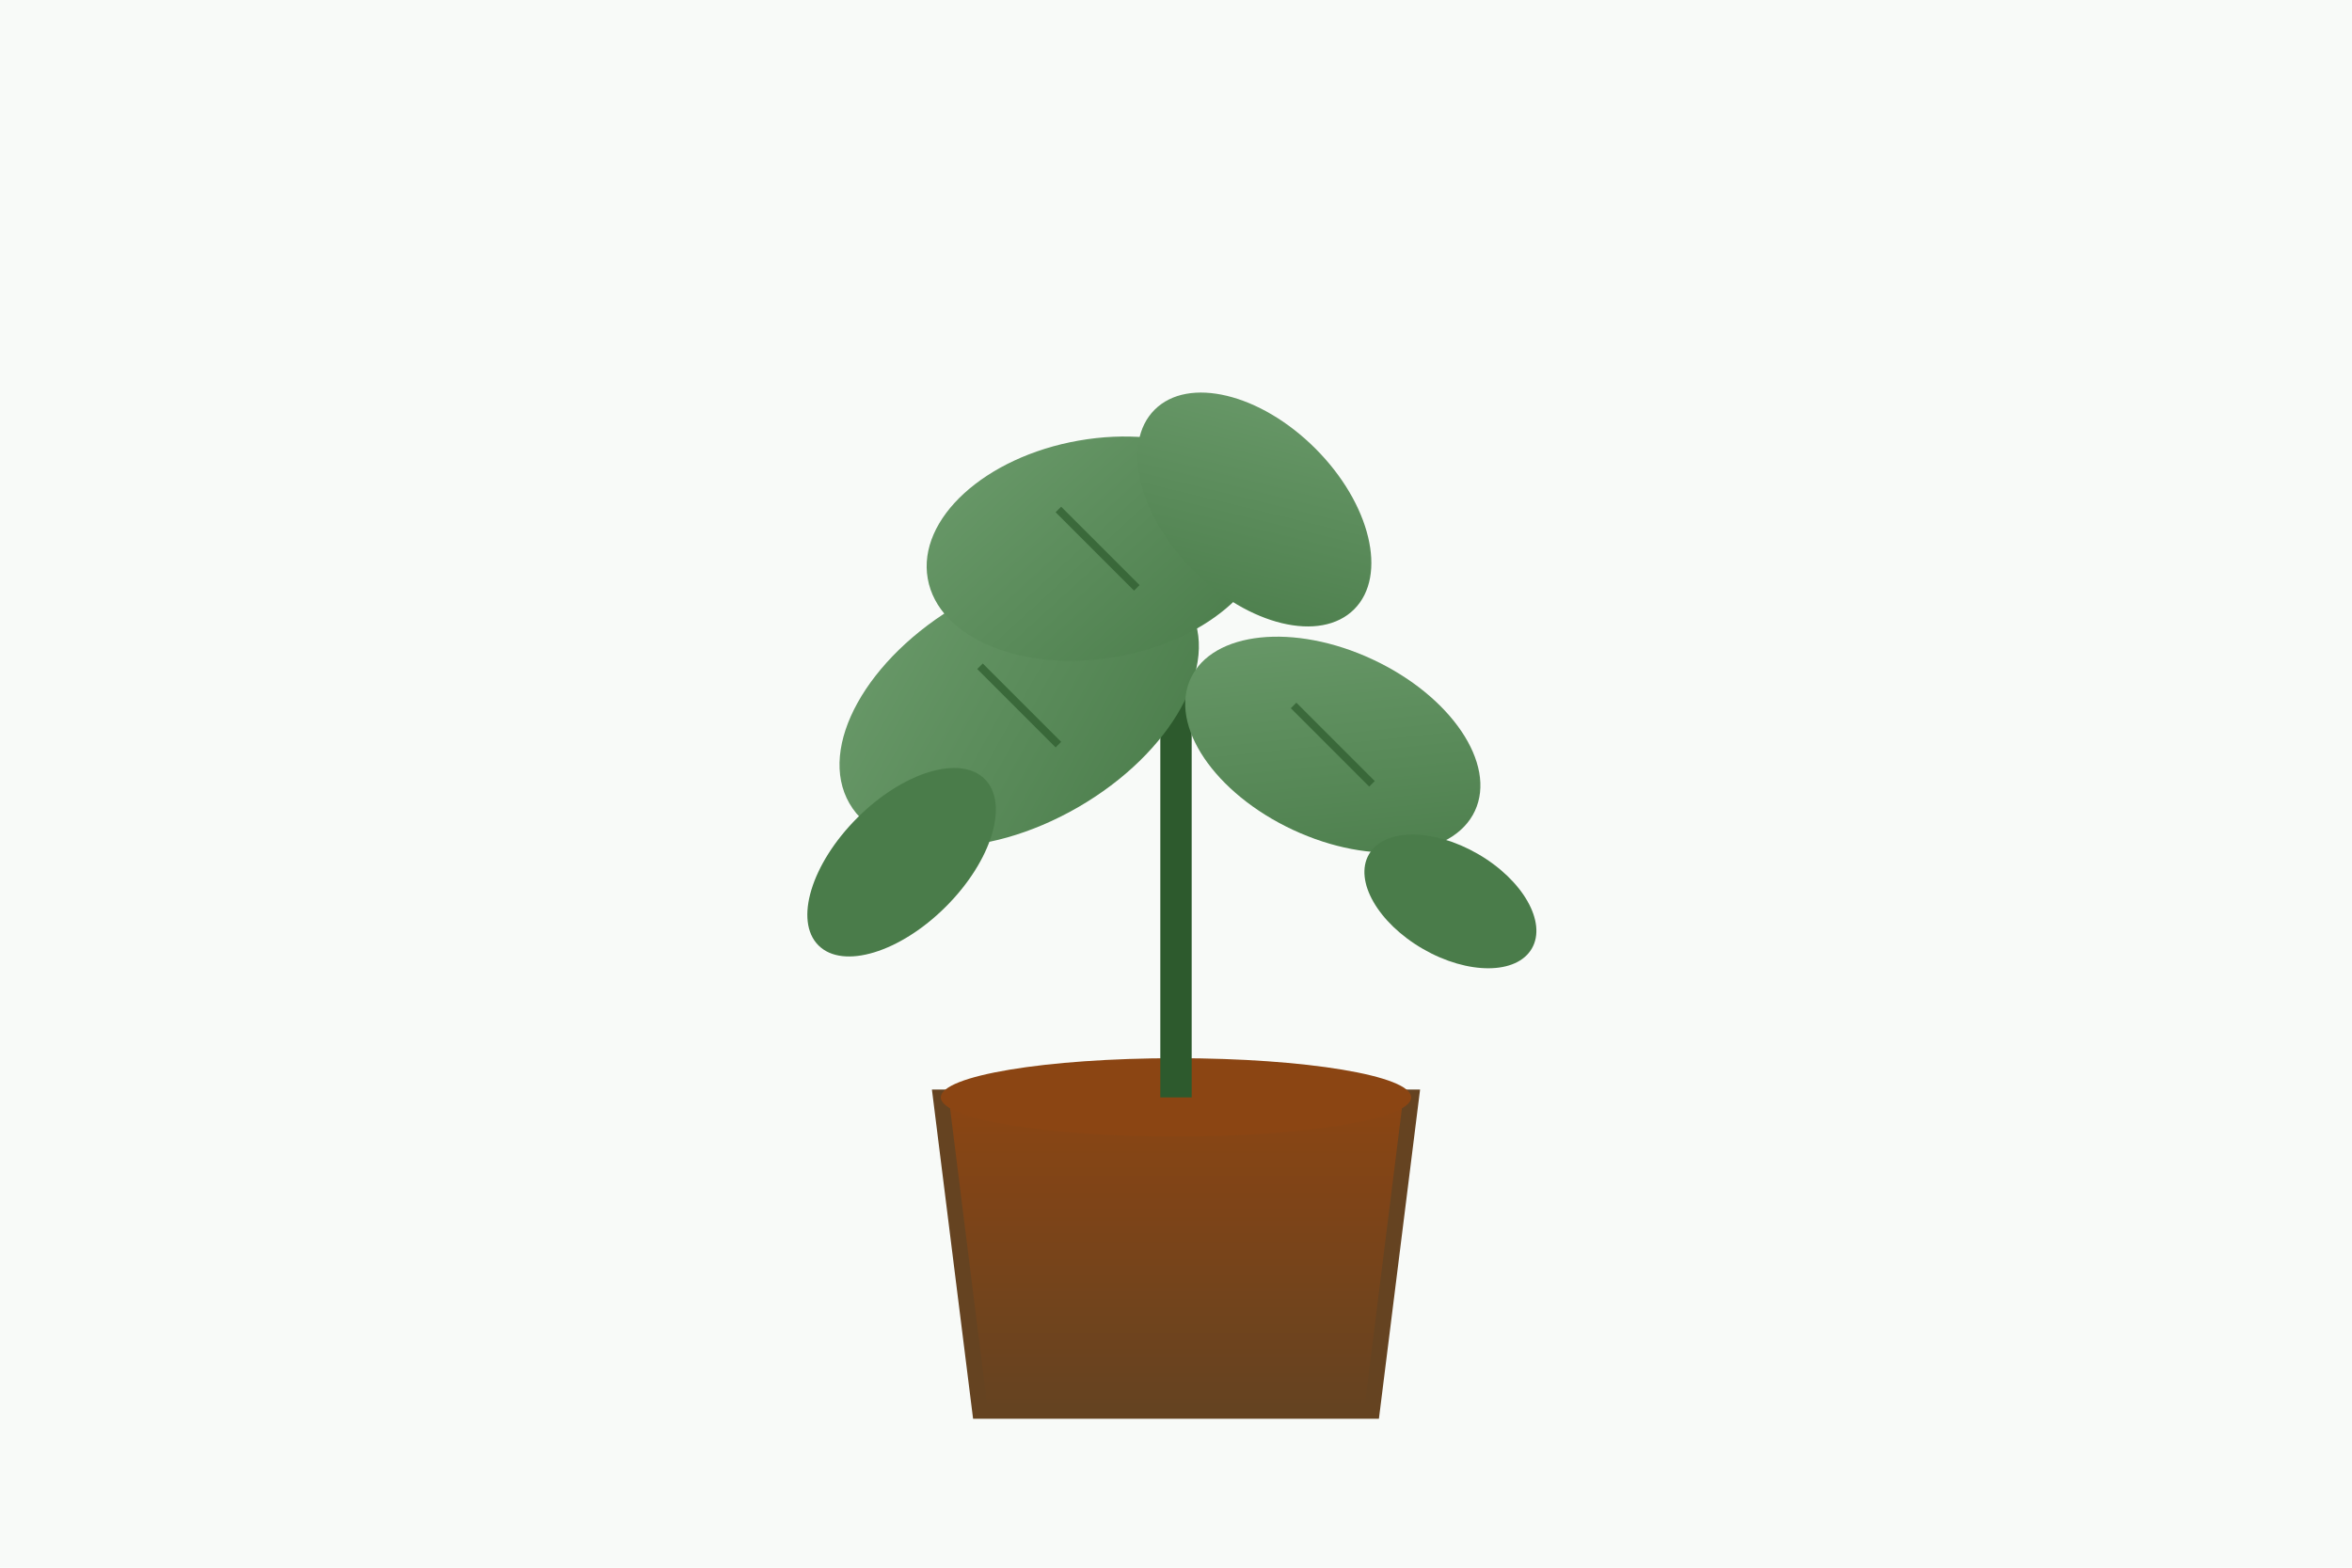
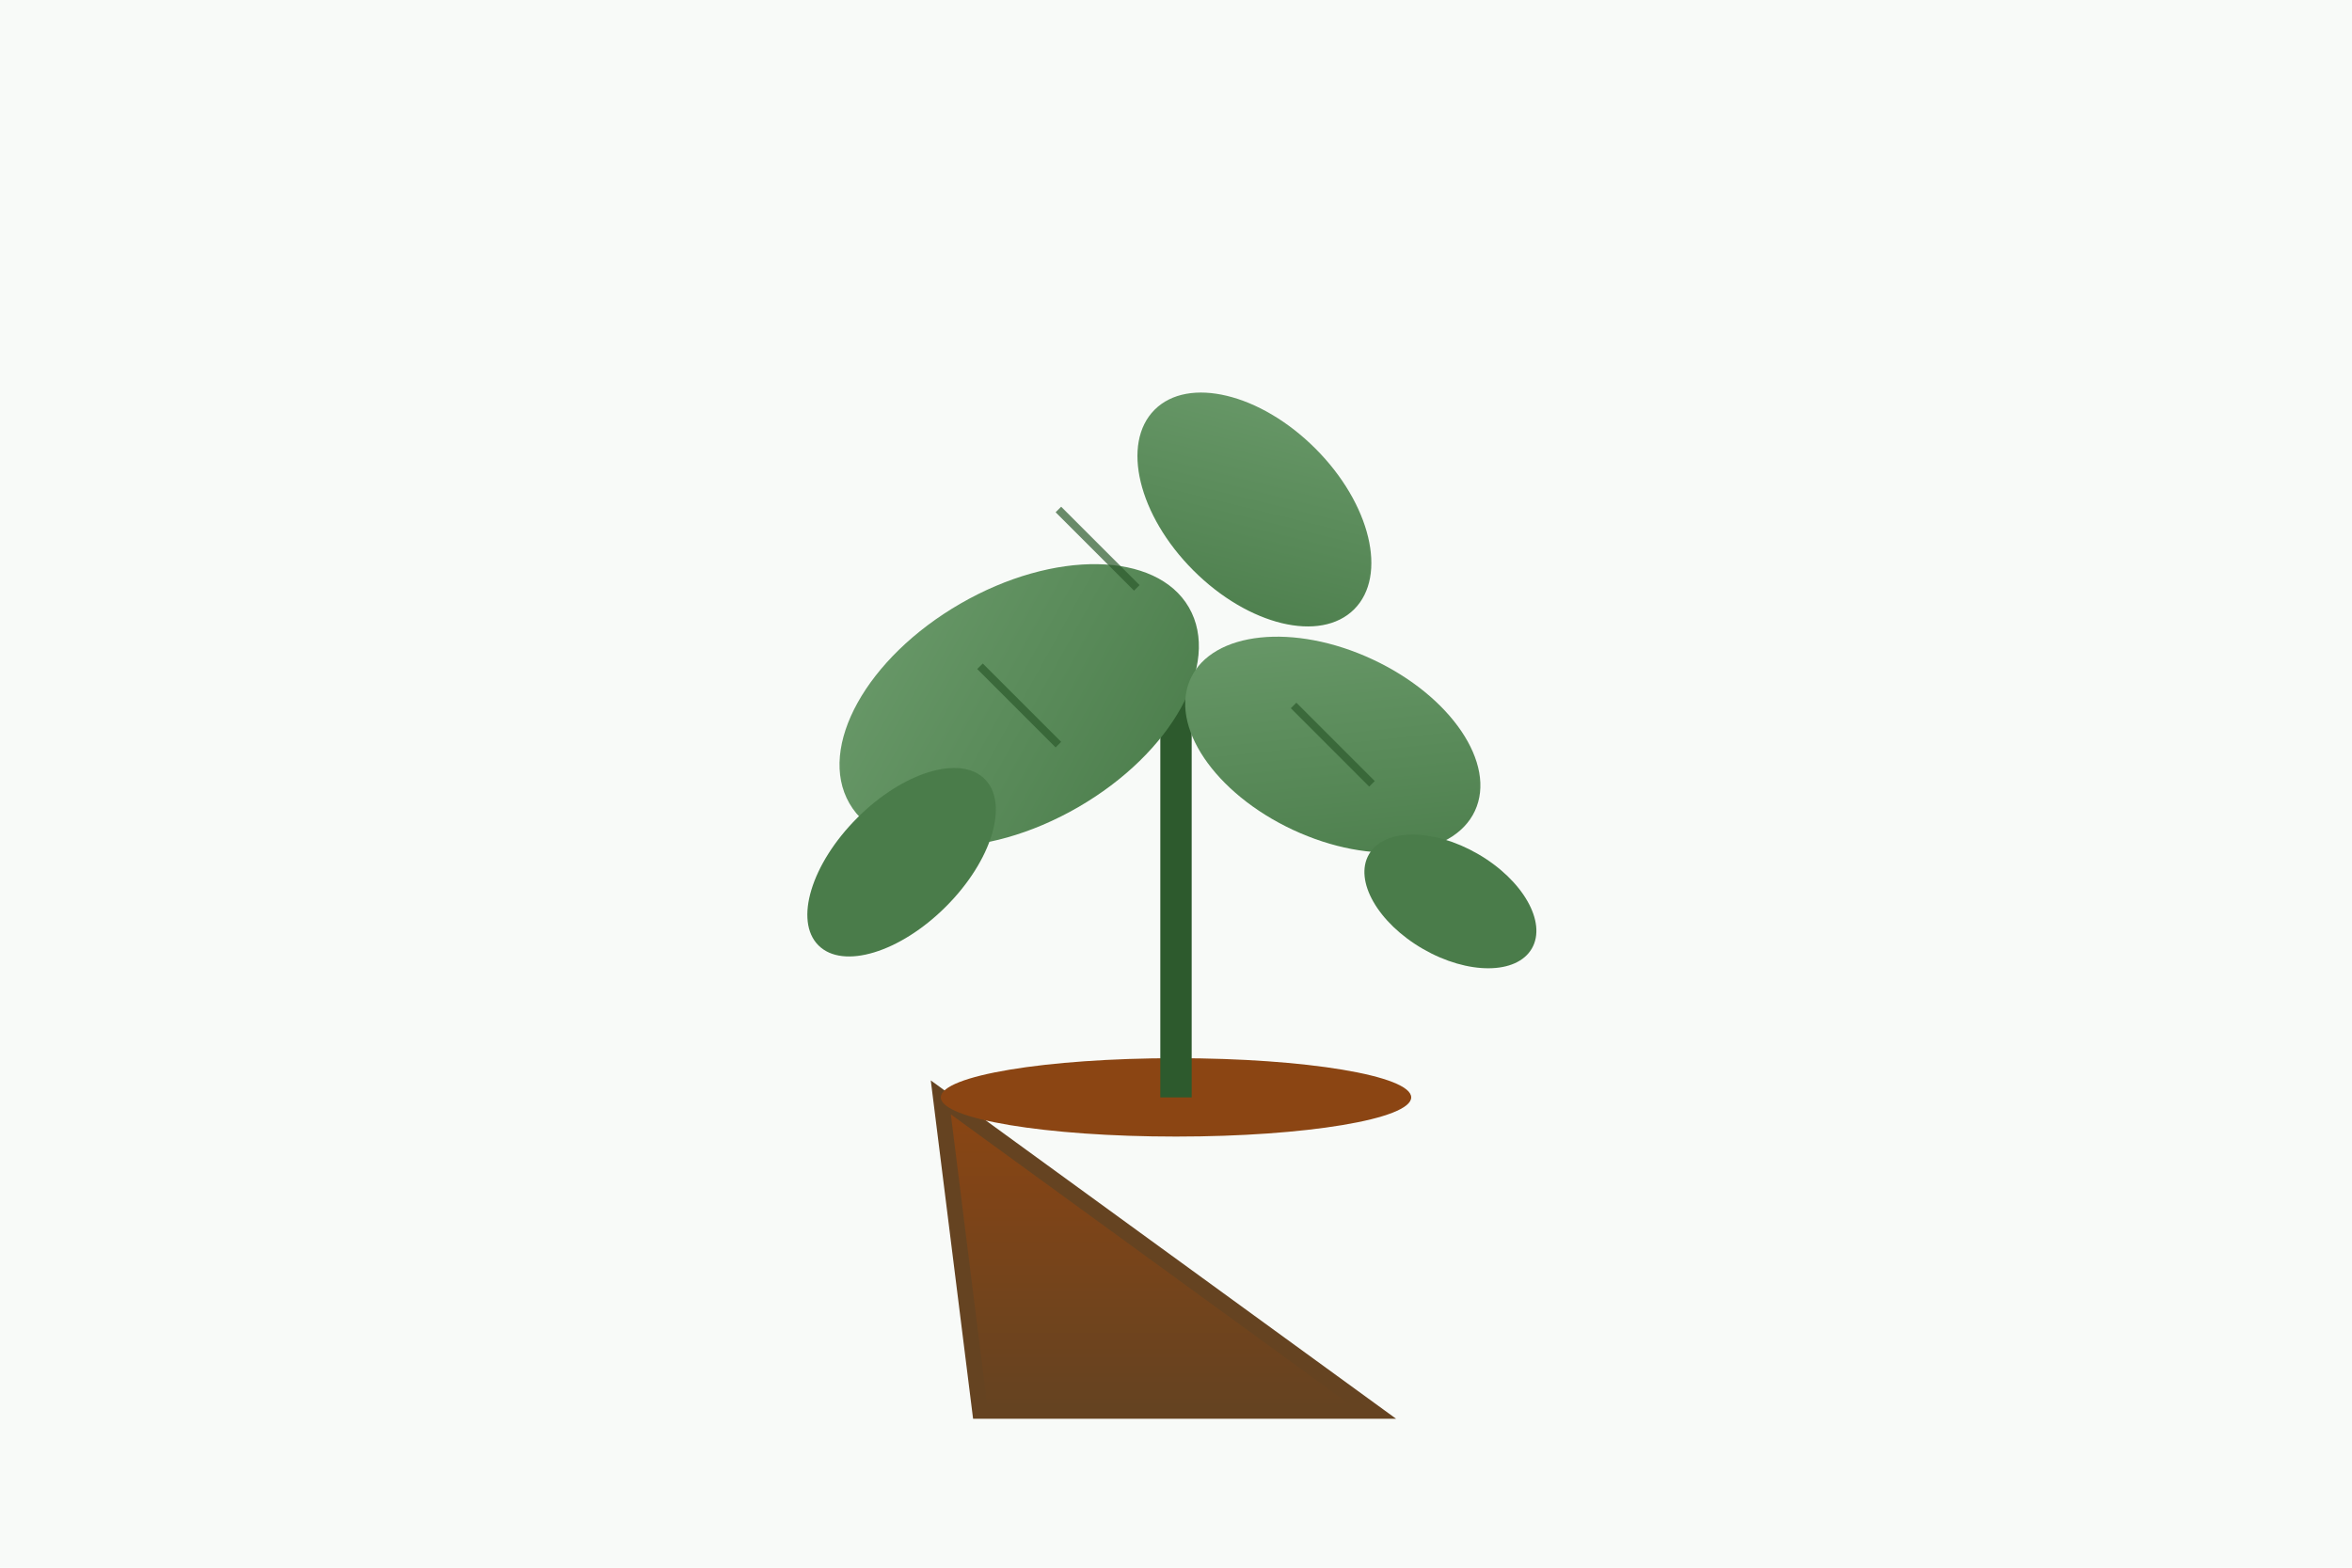
<svg xmlns="http://www.w3.org/2000/svg" width="300" height="200" viewBox="0 0 300 200" fill="none">
  <defs>
    <linearGradient id="potGradient" x1="0%" y1="0%" x2="0%" y2="100%">
      <stop offset="0%" style="stop-color:#8B4513;stop-opacity:1" />
      <stop offset="100%" style="stop-color:#654321;stop-opacity:1" />
    </linearGradient>
    <linearGradient id="leafGradient" x1="0%" y1="0%" x2="100%" y2="100%">
      <stop offset="0%" style="stop-color:#6b9b6b;stop-opacity:1" />
      <stop offset="100%" style="stop-color:#4a7c4a;stop-opacity:1" />
    </linearGradient>
  </defs>
  <rect width="300" height="200" fill="#f8faf8" />
-   <path d="M120 140L180 140L175 180L125 180Z" fill="url(#potGradient)" stroke="#654321" stroke-width="2" />
+   <path d="M120 140L175 180L125 180Z" fill="url(#potGradient)" stroke="#654321" stroke-width="2" />
  <ellipse cx="150" cy="140" rx="30" ry="5" fill="#8B4513" />
  <rect x="148" y="80" width="4" height="60" fill="#2d5a2d" />
  <ellipse cx="130" cy="90" rx="25" ry="15" fill="url(#leafGradient)" transform="rotate(-30 130 90)" />
  <ellipse cx="170" cy="95" rx="20" ry="12" fill="url(#leafGradient)" transform="rotate(25 170 95)" />
-   <ellipse cx="140" cy="70" rx="22" ry="14" fill="url(#leafGradient)" transform="rotate(-10 140 70)" />
  <ellipse cx="160" cy="65" rx="18" ry="11" fill="url(#leafGradient)" transform="rotate(45 160 65)" />
  <ellipse cx="115" cy="110" rx="15" ry="8" fill="#4a7c4a" transform="rotate(-45 115 110)" />
  <ellipse cx="185" cy="115" rx="12" ry="7" fill="#4a7c4a" transform="rotate(30 185 115)" />
  <path d="M125 85L135 95" stroke="#2d5a2d" stroke-width="1" opacity="0.7" />
  <path d="M165 90L175 100" stroke="#2d5a2d" stroke-width="1" opacity="0.7" />
  <path d="M135 65L145 75" stroke="#2d5a2d" stroke-width="1" opacity="0.7" />
</svg>